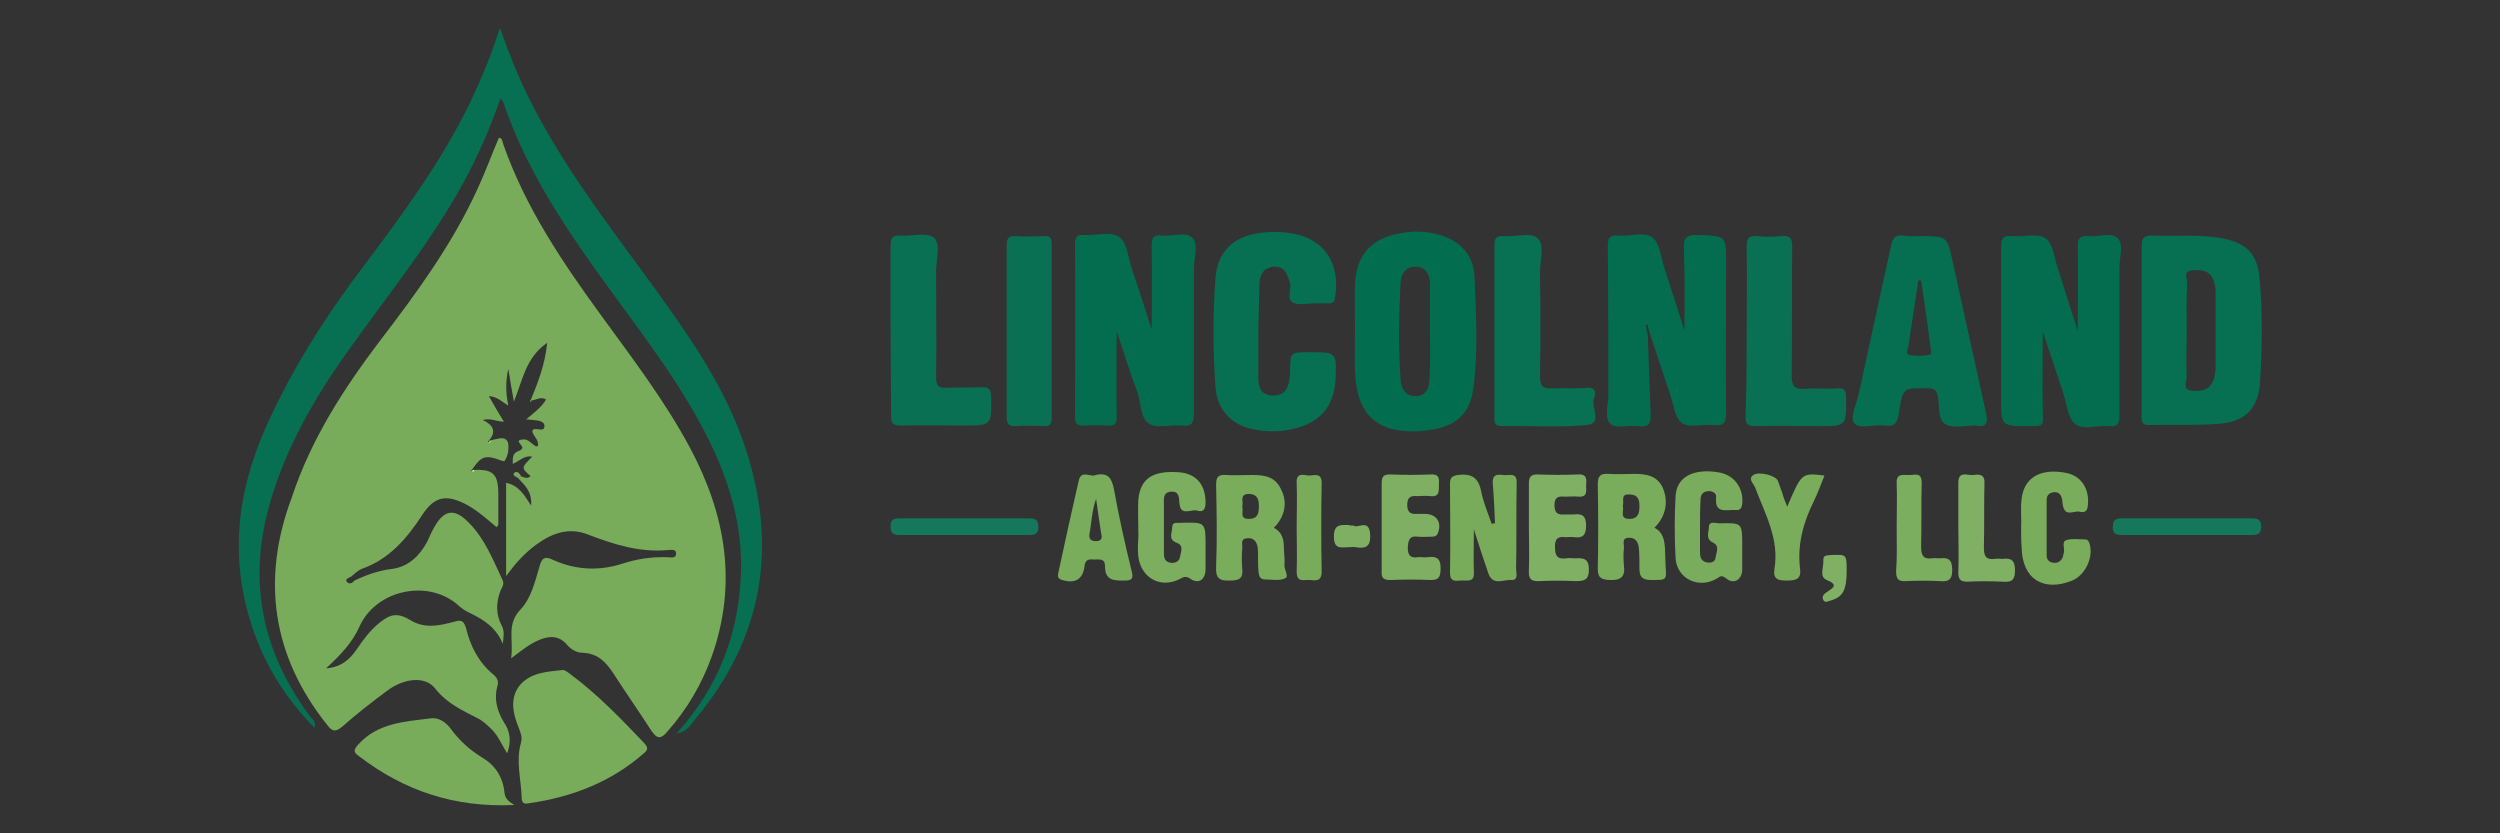
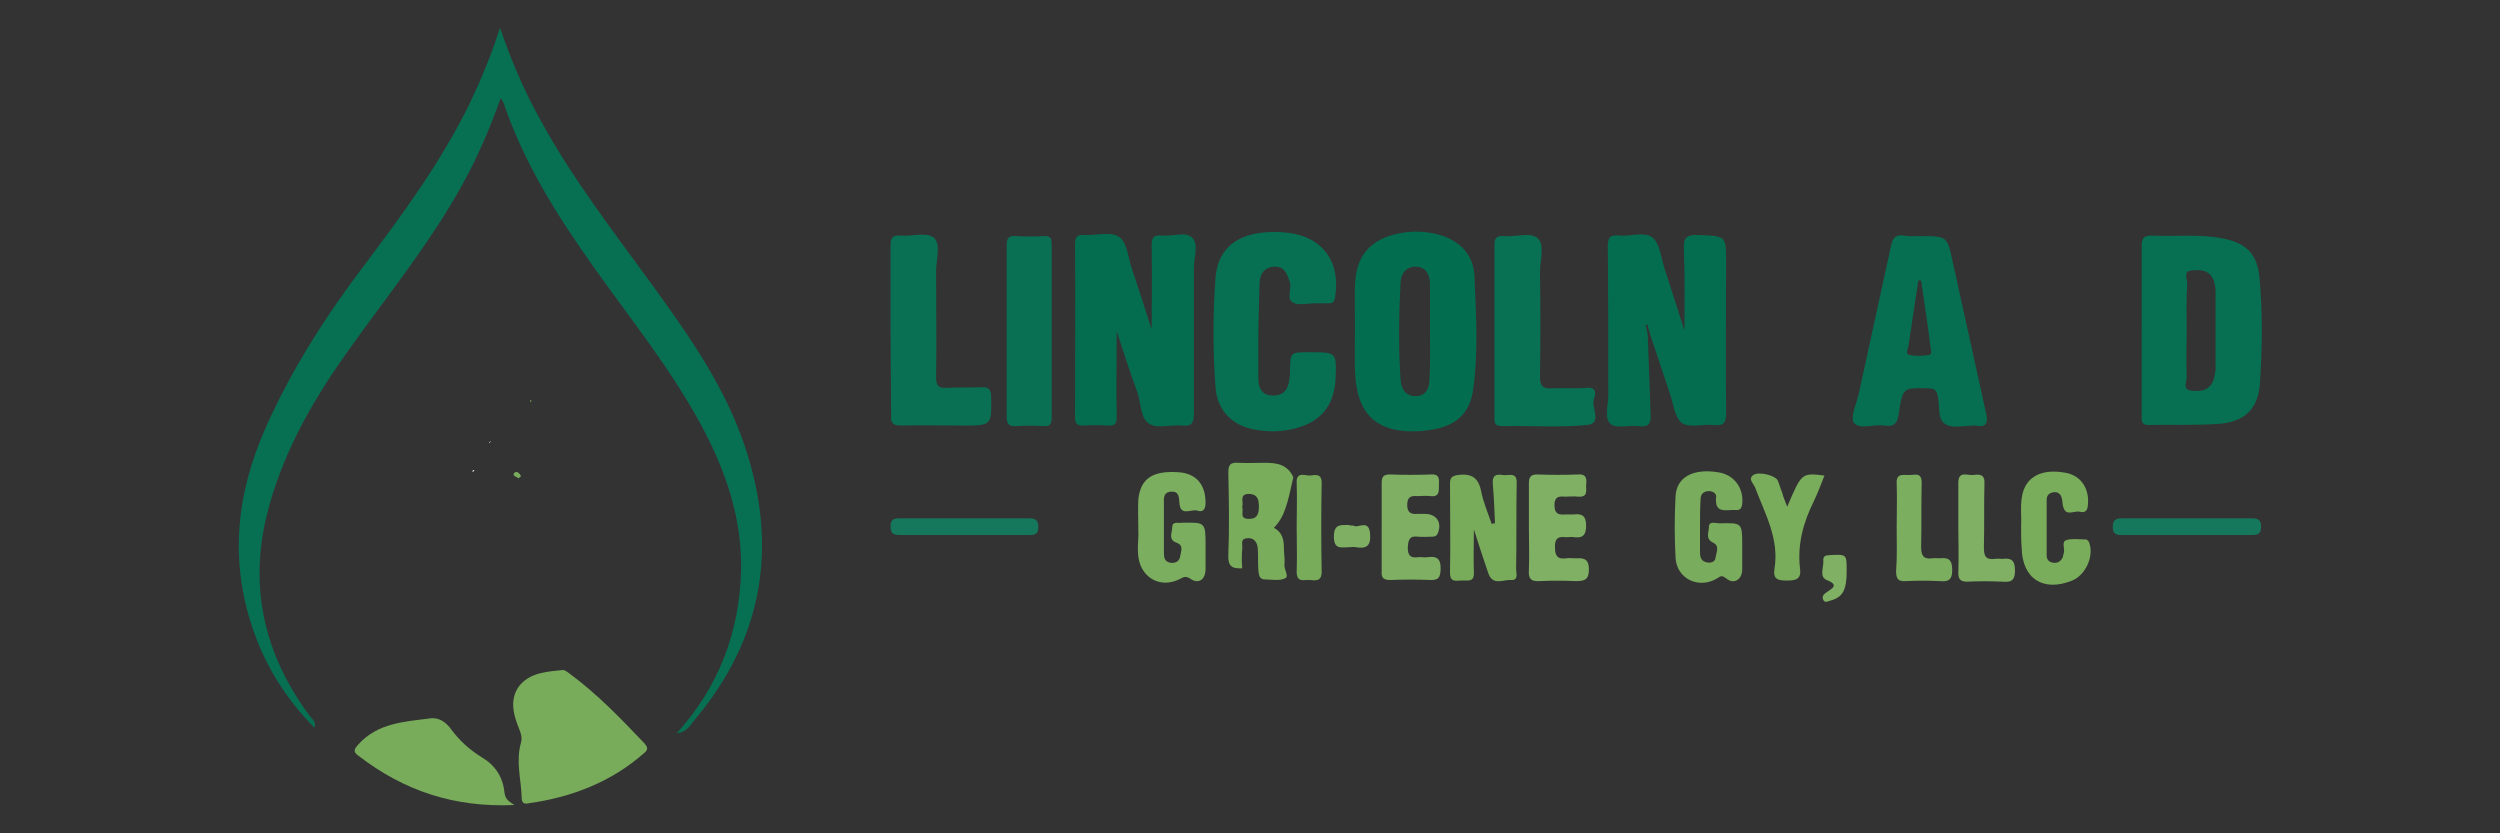
<svg xmlns="http://www.w3.org/2000/svg" version="1.1" id="Layer_1" x="0px" y="0px" viewBox="0 0 450 150" style="enable-background:new 0 0 450 150;" xml:space="preserve">
  <rect x="0" y="0" width="450" height="150" fill="#333333" stroke="none" />
  <style type="text/css">
	.st0{fill:#046D50;}
	.st1{fill:#076F52;}
	.st2{fill:#036D4F;}
	.st3{fill:#066F51;}
	.st4{fill:#097054;}
	.st5{fill:#087053;}
	.st6{fill:#78AB5A;}
	.st7{fill:#79AC5B;}
	.st8{fill:#7CAE5F;}
	.st9{fill:#79AC5C;}
	.st10{fill:#80B064;}
	.st11{fill:#7EAF62;}
	.st12{fill:#15775C;}
	.st13{fill:#FDFEFD;}
</style>
  <g>
    <g>
      <path class="st0" d="M201,59.6c0,5-0.1,10.1,0,15.3c0,1.3-0.2,1.8-1.6,1.7c-1.4-0.1-2.9-0.1-4.3,0c-1.4,0.1-1.6-0.5-1.6-1.8    c0-10.3,0.1-20.5,0-30.8c0-1.4,0.4-1.8,1.7-1.7c2.2,0.1,4.9-0.7,6.3,0.4c1.4,1,1.6,3.8,2.3,5.9c1.3,3.8,2.5,7.6,3.5,10.7    c0-4.5,0.1-9.7,0-14.8c0-1.5,0.1-2.3,1.9-2.1c1.8,0.2,4.3-0.8,5.4,0.4c1.2,1.1,0.3,3.6,0.3,5.4c0,8.7,0,17.5,0,26.2    c0,1.6-0.3,2.4-2.1,2.2c-2-0.2-4.4,0.6-5.9-0.3c-1.6-0.9-1.5-3.6-2.1-5.5C203.4,67.1,202.2,63.2,201,59.6z" />
-       <path class="st0" d="M374,59.6c0-4.8,0.1-9.9,0-15.1c0-1.4,0.2-2.1,1.8-2c1.8,0.2,4.2-0.8,5.4,0.4c1.1,1.1,0.3,3.4,0.3,5.2    c0,8.9,0,17.8,0,26.7c0,1.5-0.4,2.1-1.9,1.9c-2.1-0.2-4.7,0.8-6.1-0.4c-1.3-1.1-1.5-3.6-2.1-5.5c-1.3-3.9-2.6-7.9-3.7-11.1    c0,4.3-0.1,9.3,0,14.3c0.1,2.7,0.2,2.7-2.5,2.7c-5,0-5,0-5-5c0-9,0-18.1,0-27.1c0-1.5,0.2-2.3,1.9-2.1c2.1,0.2,4.7-0.6,6.1,0.4    c1.4,1,1.6,3.7,2.3,5.7C371.7,52.4,372.9,56.2,374,59.6z" />
      <path class="st0" d="M296.6,60.4c0.2,4.6,0.3,9.2,0.5,13.8c0.1,1.7,0,2.8-2.2,2.5c-1.7-0.2-4,0.5-5-0.4c-1.2-1-0.4-3.4-0.4-5.2    c0-8.9,0-17.8-0.1-26.7c0-1.6,0.4-2.2,2-2c2.1,0.2,4.6-0.8,6.1,0.4c1.3,1.1,1.5,3.6,2.1,5.5c1.3,3.9,2.5,7.8,3.6,11.2    c0-4.5,0.1-9.5-0.1-14.4c-0.1-2.1,0.2-2.9,2.6-2.8c5,0.2,5,0.1,5,4.9c0,9-0.1,18.1,0,27.1c0,1.9-0.5,2.4-2.3,2.2    c-1.9-0.2-4.4,0.6-5.7-0.4c-1.3-1-1.5-3.6-2.2-5.5c-1.2-3.5-2.3-7-3.5-10.5c-0.2-0.6-0.3-1.2-0.5-1.7c-0.1,0-0.2,0.1-0.3,0.1    C296.4,59.3,296.5,59.8,296.6,60.4z" />
      <path class="st1" d="M385.5,59.5c0-5.1,0-10.1,0-15.2c0-1.3,0.3-1.9,1.8-1.9c4.2,0.2,8.5-0.3,12.7,0.5c4.3,0.8,6.3,2.8,6.7,7    c0.6,6.3,0.5,12.7,0.1,19c-0.3,4.7-2.8,7.1-7.5,7.4c-4.2,0.3-8.4,0.1-12.6,0.2c-1.4,0-1.2-1-1.2-1.8    C385.5,69.8,385.5,64.6,385.5,59.5z M393.6,59.5c0,2.8-0.1,5.6,0,8.4c0,0.8-0.8,2.2,0.8,2.4c1.5,0.2,3.1,0.1,3.9-1.6    c0.3-0.6,0.4-1.4,0.5-2.1c0-4.7,0-9.4,0-14.1c0-0.6-0.1-1.3-0.3-1.9c-0.7-2.1-2.6-2.1-4.1-1.9c-1.4,0.1-0.7,1.6-0.7,2.4    C393.5,54,393.6,56.8,393.6,59.5z" />
      <path class="st2" d="M243.9,59.2c0-2.7-0.1-5.4,0-8c0.2-5.2,2.8-8.2,8-9.2c2.4-0.5,4.9-0.4,7.3,0.3c3.7,1.1,6.1,3.7,6.2,7.5    c0.3,6.7,0.7,13.4-0.2,20.1c-0.6,4.7-3.3,6.9-7.9,7.5c-0.5,0.1-1,0.1-1.5,0.2c-7.9,0.5-11.6-2.9-11.9-10.7    C243.8,64.3,243.9,61.7,243.9,59.2z M257.4,59.7C257.4,59.7,257.4,59.7,257.4,59.7c0-2.9,0-5.8,0-8.6c0-1.7-0.8-3.1-2.6-3.1    c-1.7,0-2.6,1.2-2.7,2.8c-0.3,5.8-0.4,11.7,0,17.5c0.1,1.6,0.8,3,2.7,3c2,0,2.5-1.6,2.5-3.1C257.5,65.3,257.4,62.5,257.4,59.7z" />
      <path class="st1" d="M226.5,59.8c0,2.7,0,5.5,0,8.2c0,1.7,0.5,3.2,2.7,3.2c2.1,0,2.7-1.4,2.9-3c0.1-0.5,0.1-1,0.1-1.5    c0.1-3.3,0-3.3,3.5-3.3c4.9,0,4.9,0,4.7,4.9c-0.3,4.7-2.6,7.6-7.2,8.8c-2.6,0.7-5.3,0.7-7.9,0.1c-3.7-0.8-6.2-3.5-6.5-7.4    c-0.5-6.6-0.5-13.3,0-19.9c0.4-4.7,3.3-7.4,8.2-8c1.6-0.2,3.2-0.2,4.8,0c6.3,0.7,9.6,5.3,8.5,11.7c-0.1,0.7-0.4,1-1.1,1    c-0.9,0-1.7,0-2.6,0c-1.3,0-2.8,0.4-3.8-0.1c-1.3-0.6-0.3-2.4-0.6-3.6c-0.5-1.5-0.9-3-2.9-2.9c-2,0.2-2.6,1.6-2.6,3.4    C226.6,54.2,226.6,57,226.5,59.8C226.6,59.8,226.6,59.8,226.5,59.8z" />
      <path class="st3" d="M345.6,42.5c4.9,0,4.9,0,5.9,4.7c2,9.1,4,18.2,6,27.2c0.4,1.8,0,2.6-1.9,2.2c-0.1,0-0.1,0-0.2,0    c-1.8,0-4,0.6-5.3-0.3c-1.4-0.9-0.9-3.3-1.3-5c-0.2-1.1-0.7-1.4-1.7-1.4c-4.5-0.1-4.6-0.2-5.3,4.4c-0.2,1.7-0.7,2.6-2.6,2.3    c-1.9-0.3-4.5,0.8-5.5-0.5c-0.7-1,0.5-3.5,0.9-5.3c1.9-8.9,3.9-17.8,5.8-26.6c0.3-1.4,0.8-2,2.3-1.8    C343.6,42.6,344.6,42.5,345.6,42.5z M345.8,50.5c-0.2,0-0.3,0-0.5,0c-0.6,4-1.2,7.9-1.8,11.9c-0.1,0.5-0.6,1.3,0.2,1.5    c1.1,0.2,2.3,0.2,3.4,0c0.9-0.1,0.4-0.9,0.4-1.4C347,58.5,346.4,54.5,345.8,50.5z" />
      <path class="st4" d="M160.3,59.5c0-5.1,0-10.1,0-15.2c0-1.3,0.2-2,1.7-1.9c2.1,0.2,4.8-0.7,6.1,0.4c1.3,1.1,0.4,3.9,0.4,6    c0,6.4,0.1,12.7,0,19.1c0,1.5,0.4,2,1.9,1.9c2.2-0.1,4.3,0,6.5-0.1c1.1,0,1.4,0.4,1.5,1.5c0.1,5.4,0.2,5.4-5.2,5.4    c-3.7,0-7.4-0.1-11,0c-1.4,0-1.9-0.4-1.8-1.8C160.4,69.8,160.3,64.6,160.3,59.5z" />
-       <path class="st4" d="M314.4,59.5c0-5,0.1-10,0-14.9c0-1.5,0.2-2.3,2-2.1c1.4,0.2,2.9,0.1,4.3,0c1.5-0.1,1.9,0.3,1.9,1.9    c-0.1,7.7,0,15.4-0.1,23.2c0,1.9,0.5,2.5,2.4,2.4c1.9-0.2,3.9,0.1,5.8-0.1c1.4-0.1,1.6,0.5,1.6,1.7c0,5.1,0.1,5.1-5,5.1    c-3.8,0-7.5-0.1-11.3,0c-1.5,0-1.8-0.4-1.8-1.8C314.4,69.7,314.4,64.6,314.4,59.5z" />
      <path class="st5" d="M269,59.6c0-5.1,0-10.3,0-15.4c0-1.3,0.3-1.8,1.7-1.7c2.1,0.2,4.8-0.8,6.1,0.4c1.3,1.2,0.4,4,0.4,6    c0.1,6.3,0.1,12.6,0,18.9c0,1.7,0.5,2.2,2.2,2.1c2.1-0.1,4.2,0.1,6.3-0.1c1.8-0.1,1.5,1.2,1.2,2c-0.5,1.6,1.6,4.5-1.3,4.7    c-5,0.5-10.1,0.1-15.2,0.2c-1.5,0-1.4-0.7-1.4-1.8C269,69.8,269,64.7,269,59.6z" />
      <path class="st4" d="M181.2,59.6c0-5.1,0-10.3,0-15.4c0-1.4,0.4-1.8,1.7-1.7c1.7,0.1,3.3,0.1,5,0c1.2-0.1,1.4,0.4,1.4,1.5    c0,10.4,0,20.8,0,31.2c0,1.1-0.3,1.6-1.4,1.5c-1.7-0.1-3.3-0.1-5,0c-1.4,0.1-1.7-0.5-1.7-1.7C181.2,69.8,181.2,64.7,181.2,59.6z" />
      <path class="st6" d="M269.1,94.2c-0.1-2.4-0.2-4.8-0.4-7.1c-0.1-1.5,0.5-1.8,1.8-1.6c1,0.2,2.6-0.7,2.5,1.5    c-0.1,5.1,0,10.3-0.1,15.4c0,0.7,0.5,2.1-0.9,2c-1.4-0.1-3.3,1.1-4.1-1.2c-0.9-2.6-1.7-5.1-2.6-7.9c0,2.7-0.1,5.2,0,7.7    c0.1,1.7-0.9,1.5-1.9,1.5c-1-0.1-2.4,0.6-2.4-1.4c0.1-5.3,0-10.7,0-16c0-1.1,0.3-1.4,1.4-1.6c2.4-0.3,3.7,0.4,4.2,2.9    c0.4,2,1.2,3.9,1.9,5.9C268.8,94.2,269,94.2,269.1,94.2z" />
-       <path class="st7" d="M229.3,95c1.5,0.8,1.8,2.1,1.8,3.6c0,1,0.2,2,0.1,3c-0.1,0.9,0.9,2.2,0.1,2.5c-1,0.5-2.4,0.2-3.6,0.2    c-1.1,0-1.1-0.9-1.2-1.7c-0.1-1.3,0-2.6-0.1-3.9c-0.1-1.2-0.8-2-2-1.8c-1.2,0.1-0.7,1.2-0.8,1.9c-0.1,1.2-0.1,2.3,0,3.5    c0.2,1.8-0.5,2.2-2.2,2.2c-2,0.1-2.6-0.5-2.5-2.5c0.2-4.9,0.1-9.8,0-14.7c0-1.4,0.3-1.9,1.8-1.8c1.5,0.1,3,0,4.6,0    c2.2,0,4.2,0.2,5.3,2.6C231.8,90.4,231.3,93,229.3,95z M223.6,91.2c0.3,0.9-0.6,2.2,1.2,2.2c1.6,0,1.8-1,1.8-2.3    c0-1.4-0.4-2.2-1.9-2.2C223,89,223.9,90.4,223.6,91.2z" />
-       <path class="st7" d="M297.8,95c1.6,0.8,1.8,2.3,1.9,3.8c0,1,0.1,2,0.1,3c0.2,2.7,0.2,2.6-2.6,2.6c-1.5,0-2.1-0.5-2.1-2    c0-1.2,0-2.5-0.1-3.7c-0.1-1.2-0.7-2-1.9-1.9c-1.3,0.1-0.7,1.2-0.8,1.9c-0.1,1-0.1,2,0,3c0.3,2.1-0.5,2.8-2.6,2.7    c-1.5-0.1-2.1-0.4-2.1-2c0.1-5.1,0.1-10.1,0-15.2c0-1.6,0.5-2,2-1.9c1.5,0.1,3,0,4.6,0c2.1,0,4.1,0.3,5.1,2.5    C300.4,90.4,299.8,93,297.8,95z M292.1,91.1c0.3,0.8-0.7,2.3,1.2,2.3c1.6,0,1.8-1.1,1.8-2.3c0-1.2-0.3-2.1-1.8-2.1    C291.6,88.9,292.4,90.2,292.1,91.1z" />
+       <path class="st7" d="M229.3,95c1.5,0.8,1.8,2.1,1.8,3.6c0,1,0.2,2,0.1,3c-0.1,0.9,0.9,2.2,0.1,2.5c-1,0.5-2.4,0.2-3.6,0.2    c-1.1,0-1.1-0.9-1.2-1.7c-0.1-1.3,0-2.6-0.1-3.9c-0.1-1.2-0.8-2-2-1.8c-1.2,0.1-0.7,1.2-0.8,1.9c-0.1,1.2-0.1,2.3,0,3.5    c-2,0.1-2.6-0.5-2.5-2.5c0.2-4.9,0.1-9.8,0-14.7c0-1.4,0.3-1.9,1.8-1.8c1.5,0.1,3,0,4.6,0    c2.2,0,4.2,0.2,5.3,2.6C231.8,90.4,231.3,93,229.3,95z M223.6,91.2c0.3,0.9-0.6,2.2,1.2,2.2c1.6,0,1.8-1,1.8-2.3    c0-1.4-0.4-2.2-1.9-2.2C223,89,223.9,90.4,223.6,91.2z" />
      <path class="st8" d="M204.9,95.5c0-2.3-0.1-4,0-5.6c0.4-3.8,2.6-5.2,7.2-4.9c3.2,0.2,4.9,2.2,4.9,5.5c0,1.1-0.4,1.8-1.5,1.4    c-1.1-0.3-3,1.1-3.2-1.3c-0.1-1,0-2.2-1.5-2.1c-1.5,0.1-1.3,1.3-1.3,2.3c0,2.8,0,5.6,0,8.5c0,0.9,0,1.8,1.2,2    c0.8,0.1,1.5-0.2,1.7-1c0.1-0.9,0.8-2.1-0.6-2.6c-1.6-0.6-0.8-1.8-0.8-2.8c0-1.1,1-0.7,1.7-0.8c4.3-0.1,4.3-0.1,4.3,4.2    c0,1.4,0,2.7,0,4.1c0,1.9-1.2,2.8-2.7,1.8c-1-0.7-1.4-0.2-2.1,0.1c-3.1,1.5-6.4,0-7.2-3.5C204.6,98.9,205,96.9,204.9,95.5z" />
      <path class="st9" d="M306,95c0,1.4,0,2.7,0,4.1c0,0.9,0,1.8,1.1,2.1c0.8,0.2,1.6,0,1.7-0.8c0.1-0.9,0.8-2.1-0.4-2.7    c-1.5-0.7-0.8-1.9-0.8-2.8c0-1.2,1.2-0.7,1.9-0.7c4.1-0.1,4.1-0.1,4.1,4c0,1.4,0,2.9,0,4.3c0,1.8-1.5,2.8-2.9,1.6    c-0.8-0.6-1-0.4-1.6,0c-3.3,2-7.3,0.1-7.5-3.7c-0.2-3.7-0.2-7.4,0-11.1c0.2-3.4,3.1-5,7.6-4.3c2.9,0.4,4.7,2.8,4.4,5.7    c-0.1,0.8-0.4,1.2-1.2,1.1c-1.6-0.1-3.8,0.8-3.5-2.3c0.1-0.7-0.6-1.1-1.3-1.1c-1,0-1.5,0.6-1.5,1.5C306,91.7,306,93.4,306,95    C306,95,306,95,306,95z" />
      <path class="st7" d="M363.8,94.7c0.1-1.7-0.2-3.6,0.2-5.6c0.7-3.3,3.5-4.8,7.8-4c2.8,0.5,4.4,2.9,4,6c-0.1,1.1-0.8,1.2-1.5,1    c-1-0.2-2.4,0.9-2.9-0.8c-0.2-0.5-0.1-1.1-0.3-1.7c-0.2-0.7-0.7-1.1-1.4-1c-0.9,0.1-1.3,0.6-1.3,1.4c0,3.3,0,6.6,0,10    c0,0.8,0.5,1.2,1.2,1.3c0.8,0.1,1.4-0.3,1.7-1c0.1-0.3,0.1-0.6,0.2-0.8c0.2-0.8-0.5-2,0.5-2.3c1-0.3,2.3-0.1,3.4-0.1    c0.4,0,0.6,0.4,0.7,0.7c0.8,2.4-0.7,5.7-3.1,6.7c-5.2,2.1-9-0.3-9.1-5.9C363.8,97.3,363.8,96.1,363.8,94.7z" />
      <path class="st10" d="M275.2,94.9c0-2.6,0-5.2,0-7.8c0-1.1,0.2-1.7,1.5-1.7c2.5,0.1,4.9,0.1,7.4,0c1.6-0.1,1.5,1,1.4,2    c0,1,0.3,2.1-1.4,2c-0.8-0.1-1.6,0-2.4,0c-1.1-0.1-1.9,0-1.9,1.5c0,1.6,0.7,1.8,2,1.7c0.5,0,1,0,1.5,0c1.5-0.2,2.2,0.3,2.2,2    c0,1.6-0.5,2.3-2.1,2.1c-0.5-0.1-1,0-1.5,0c-1.4-0.2-2.1,0.2-2,1.9c0,1.5,0.5,2.1,2,1.9c0.6-0.1,1.2,0,1.7,0    c1.5-0.1,2.4,0.1,2.4,2c0,1.9-0.8,2.1-2.4,2.1c-2.2-0.1-4.3-0.1-6.5,0c-1.6,0.1-2-0.5-1.9-2C275.3,100,275.2,97.5,275.2,94.9z" />
      <path class="st11" d="M248.7,94.9c0-2.6,0-5.2,0-7.8c0-1.2,0.2-1.7,1.5-1.7c2.5,0.1,4.9,0.1,7.4,0c1.7-0.1,1.4,1.1,1.4,2    c0,1,0.1,2.1-1.5,1.9c-0.8-0.1-1.6,0-2.4,0c-1.2-0.1-1.8,0.2-1.8,1.6c0,1.4,0.7,1.7,1.9,1.6c0.4,0,0.9,0,1.3,0    c2.1,0,3.1,1.6,2.3,3.5c-0.2,0.5-0.6,0.6-1,0.6c-0.9,0-1.7,0.1-2.6,0c-1.5-0.2-1.7,0.6-1.8,1.9c0,1.4,0.4,2,1.8,1.8    c0.6-0.1,1.2,0.1,1.7,0c2-0.3,2.5,0.5,2.4,2.4c-0.1,1.4-0.5,1.7-1.8,1.7c-2.4-0.1-4.8-0.1-7.2,0c-1.2,0-1.7-0.3-1.6-1.6    C248.7,100.3,248.7,97.6,248.7,94.9z" />
-       <path class="st7" d="M197.2,85.5c2.3-0.5,2.9,0.6,3.3,2.5c0.9,5,2,9.9,3.2,14.8c0.3,1.2,0.2,1.7-1.2,1.7c-1.9,0-3.6,0.1-3.6-2.6    c0-1.6-1.3-1.1-2.2-1.2c-1-0.1-1.4,0.3-1.5,1.3c-0.3,2.3-1.7,3.1-4,2.4c-0.9-0.2-0.8-0.8-0.7-1.3c1.2-5.6,2.4-11.1,3.7-16.7    C194.7,84.5,196.4,86,197.2,85.5z M197.3,89.8c-0.8,2.2-0.8,4.3-1.2,6.3c-0.1,0.9,0.2,1.3,1.2,1.3c1.1,0,1.1-0.7,0.9-1.4    C197.9,94,197.6,92,197.3,89.8z" />
      <path class="st7" d="M321.7,91.2c2.6-6.1,2.6-6.1,6.7-5.6c-0.6,1.6-1.2,3.1-1.9,4.6c-1.9,3.8-3,7.8-2.5,12.1    c0.3,2-0.8,2.2-2.4,2.2c-1.5,0-2.5-0.2-2.2-2.1c0.9-5.4-1.7-9.9-3.5-14.7c-0.3-0.7-1.3-1.5-0.3-2.2c1-0.7,4,0.1,4.4,1    c0.3,0.7,0.5,1.5,0.8,2.2C321,89.5,321.3,90.2,321.7,91.2z" />
      <path class="st10" d="M352.5,94.9c0-2.7,0-5.3,0-8c0-2.2,1.6-1.3,2.6-1.4c1-0.1,2.2-0.3,2.1,1.5c-0.1,3.8,0,7.7-0.1,11.5    c0,1.6,0.3,2.3,2,2.1c0.4-0.1,0.9,0,1.3,0c1.6-0.2,2.3,0.2,2.3,2.1c0,2-0.9,2.1-2.3,2c-2.1-0.1-4.2-0.1-6.3,0    c-1.2,0-1.6-0.4-1.6-1.6C352.6,100.2,352.5,97.5,352.5,94.9z" />
      <path class="st8" d="M341.4,95c0-2.7,0.1-5.3,0-8c-0.1-1.8,1.1-1.5,2.1-1.5c1,0.1,2.4-0.7,2.4,1.4c-0.1,3.8,0,7.7-0.1,11.5    c0,1.6,0.4,2.3,2,2.1c0.4-0.1,0.9,0,1.3,0c1.6-0.2,2.3,0.2,2.3,2.1c0,2-0.9,2.1-2.3,2c-2-0.1-4-0.1-6.1,0    c-1.4,0.1-1.7-0.5-1.7-1.8C341.5,100.2,341.4,97.6,341.4,95z" />
      <path class="st12" d="M173.4,96.3c-3.8,0-7.7,0-11.5,0c-1.2,0-1.6-0.4-1.6-1.6c0-1.2,0.6-1.4,1.6-1.4c7.8,0,15.6,0,23.4,0    c1.2,0,1.6,0.4,1.6,1.6c0,1.2-0.6,1.4-1.6,1.4C181.3,96.3,177.4,96.3,173.4,96.3z" />
      <path class="st12" d="M393.6,96.3c-3.9,0-7.8,0-11.7,0c-1,0-1.6-0.2-1.6-1.4c0-1.2,0.4-1.6,1.6-1.6c7.8,0,15.6,0,23.4,0    c1.1,0,1.7,0.2,1.7,1.5c0,1.4-0.7,1.5-1.7,1.5C401.4,96.3,397.5,96.3,393.6,96.3z" />
      <path class="st6" d="M233.4,94.9c0-2.7,0.1-5.3,0-8c-0.1-1.9,1.3-1.4,2.2-1.3c0.9,0,2.3-0.6,2.3,1.3c-0.1,5.3-0.1,10.7,0,16    c0,1.8-1.1,1.6-2.1,1.5c-1-0.1-2.4,0.6-2.4-1.5C233.5,100.2,233.4,97.5,233.4,94.9z" />
      <path class="st10" d="M332.4,102.8c0,3.4-0.7,4.7-2.9,5.3c-0.4,0.1-1,0.5-1.3-0.1c-0.3-0.6,0-1,0.6-1.4c1-0.7,2.3-1.3,0-2.2    c-1.4-0.6-0.5-2.3-0.6-3.5c-0.1-1.1,0.8-0.9,1.5-1C332.4,99.8,332.4,99.8,332.4,102.8z" />
      <path class="st11" d="M243.6,94.6c0.8,0.6,2.7-1.2,3,1.3c0.2,2-0.3,3-2.5,2.6c-0.4-0.1-0.9,0-1.3,0c-1.3,0-2.7,0.5-2.7-1.9    c0-2.3,1.2-2.1,2.7-2.1C243,94.6,243.2,94.6,243.6,94.6z" />
    </g>
    <g>
-       <path class="st6" d="M63.8,104.5c2.1-1,4.3-1.8,6.8-2.1c2.9-0.4,4.9-2.3,6.3-4.9c0.4-0.8,0.7-1.6,1.1-2.3c1.8-3.4,3.7-3.9,6.4-1.1    c2.9,2.9,4.4,6.8,6.1,10.4c0.3,0.7-0.2,1.3-0.4,1.8c-0.8,2.1-0.9,4.2,0.2,6.3c0.6,1.1,0.3,2.2,0.2,3.3c-1.1-2.8-3.3-4.3-5.8-5.5    c-0.9-0.4-1.8-1-2.5-1.7c-5.5-4.5-14.6-2.4-17.5,4.1c-1.3,2.9-3.4,5.1-6,7.5c2.8-0.2,4.3-1.7,5.5-3.4c1.2-1.8,2.4-3.4,4.1-4.8    c2.1-1.7,3.4-1.8,5.7-0.4c2.5,1.5,5.2,0.9,7.8,0.2c1.3-0.4,1.7-0.1,2.1,1.2c0.8,3.3,2.3,6.2,5,8.4c0.7,0.6,0.9,1.3,0.6,2.1    c-0.6,2.3,0,4.4,1.2,6.4c1.1,1.6,1.4,3.4,0.6,5.6c-1.1-1.7-1.7-3.4-3.1-4.6c-0.6-0.6-1.3-1.2-2-1.6c-2.9-1.5-5.7-2.7-7.9-5.5    c-1.8-2.3-5.7-1.8-8.7,0.5c-2.7,2-5.4,4.1-8,6.4c-1.2,1-1.8,0.9-2.7-0.3c-9.9-12.4-11.9-26.2-6.4-40.9C56,79,61.9,69.9,68.5,61.2    c6.6-8.6,13-17.4,17.5-27.3c1.4-3,2.5-6.1,3.8-9.1c0.7,0.1,0.6,0.7,0.8,1.2c4,11.4,10.7,21.3,17.7,30.9    c5.6,7.7,11.4,15.3,15.9,23.7c6.4,12,8.6,24.4,3.9,37.6c-1.8,5-4.4,9.4-7.9,13.4c-1.3,1.6-2,1.4-3.1-0.3    c-2.2-3.4-4.5-6.7-6.7-10.1c-1.3-2-2.8-3.6-5.5-3.7c-1.1,0-2.1-0.6-2.8-1.4c-1.5-1.8-3.3-1.7-5.3-0.8c-1.6,0.7-2.9,1.8-4.8,3.2    c0.5-3.3-0.9-6.1,1.7-8.8c1.9-2,2.6-5,3.4-7.7c0.4-1.5,0.9-2,2.5-1.2c4,1.8,8.2,2,12.3,0.7c2.7-0.9,5.4-1.3,8.3-1.2    c0.6,0,1.5,0.3,1.5-0.7c0-0.8-0.9-0.6-1.4-0.6c-5.1,0.5-9.8-1-14.5-2.8c-3.6-1.4-6.7-0.1-9.5,2c-2,1.5-3.6,3.3-5.2,5.5    c0-5.7,0-11.2,0-16.8c2.3,0.5,3.2,2.1,4.5,4.1c0.2-2.5-1.1-3.6-2.3-4.9c0.1-0.1,0.3-0.3,0.4-0.4c0.6,0.2,1.2,0.6,1.8,0    c-1.7-1.5-1.7-1.5,0.3-3.5c-1.4-0.3-2.3,0.8-3.5,1.3c0-1-0.1-1.9,1-2.3c0.3-0.1,0.5-0.2,0.7-0.5c0.3-0.5-1.8-1.6,0.4-1.6    c0.7,0,1.3,0.8,2,1.2c0.1,0.1,0.3,0,0.4,0c0.3-1.1-0.8-1.7-1-2.7c0.1-0.1,0.1-0.2,0.2-0.3c0.7-0.3,1.9,0.5,2-0.5    c0.1-1-1.1-1.1-2-1.2c-0.3,0-0.7-0.1-1.3-0.1c1.4-1.2,2.8-2.2,3.6-3.6c-1.1-0.6-1.9,0.2-2.8,0.2l0,0c1.3-3.2,2.6-6.4,3-10.4    c-3.9,2.7-4.4,6.7-6,10.6c-0.4-2.2-0.7-4-1-5.9c-0.5,2.2-0.5,4.3,0,6.6c-1.1-0.6-1.9-1.6-3.5-1.7c0.9,1.6,1.7,3,2.7,4.6    c-1.3,0-2.4-0.7-3.8-0.3c1.9,0.9,2.5,2.1,1.1,3.7c-0.1,0.1-0.2,0.2-0.2,0.2c0,0,0.1,0.1,0.1,0.1c0.1-0.1,0.2-0.2,0.2-0.3    c0.6-0.1,1.2-0.3,1.9-0.4c0.8-0.1,1.4,0.2,1.5,1.1c0.1,1.1-0.1,2.1-0.7,3c0,0.1-0.4-0.1-0.6-0.1c-2.8-1.1-3.6-0.8-5.2,1.6    c-0.1,0.1-0.2,0.2-0.3,0.2c0,0,0.1,0.1,0.1,0.1c0.1-0.1,0.2-0.2,0.3-0.2c3.7-0.2,4.6,0.7,4.6,4.4c0,1.8,0,3.6,0,5.4    c0,0.1-0.1,0.2-0.3,0.5c-1.7-1.4-3.3-2.9-5.3-4c-3.7-2-5.9-1.6-8.1,1.8c-2.8,4.3-6,8-10.9,9.7c-0.7,0.3-1.3,0.9-1.9,1.4    c-0.4,0.2-1.1,0.4-0.8,0.9C62.9,105.3,63.5,104.9,63.8,104.5z" />
      <path class="st1" d="M90,5c2,5.8,4.2,11,6.9,15.9c6.1,11.4,14.1,21.5,21.6,31.9c6.2,8.6,12.2,17.4,15.6,27.6c6,18,3.3,34.4-9,49.1    c-0.8,1-1.5,2.3-3.3,2.5c7.7-8.5,11.4-18.5,11.6-29.7c0.1-9.2-2.8-17.6-7.1-25.6c-5.4-10.1-12.6-19-19.2-28.3    c-6.7-9.4-12.8-19-16.5-30c-0.1-0.2-0.2-0.3-0.5-0.7c-1.9,5.4-4.1,10.5-6.8,15.4c-6,10.9-13.9,20.5-21.1,30.7    c-6.3,8.9-11.6,18.4-14.2,29c-3.2,13.2-0.3,25.2,7.7,36c0.4,0.6,1.3,1,0.9,2.2c-4.8-4.9-8.4-10.4-10.7-16.7    c-4.7-12.8-3.5-25.2,2-37.5c4.7-10.5,10.8-20,17.7-29.1c7-9.3,13.9-18.7,19-29.2C86.6,14.3,88.4,10,90,5z" />
      <path class="st6" d="M95.1,144.6c-0.9,0.2-1.2-0.2-1.2-1.1c-0.1-3.3-1.1-6.5-0.1-9.9c0.3-1.1-0.3-2.2-0.7-3.3    c-0.9-2.4-1.2-4.9,0.5-7c2-2.3,5-2.4,7.7-2.7c0.4,0,0.9,0.4,1.3,0.7c5,3.7,9.2,8.1,13.4,12.5c0.6,0.7,0.7,1.1,0,1.7    C110,140.8,102.9,143.5,95.1,144.6z" />
      <path class="st6" d="M92.6,144.9c-10.9,0.5-19.9-2.6-28-8.8c-1-0.7-1-1.1-0.1-2.1c3.5-3.9,8.4-4.1,13-4.7c1.6-0.2,2.9,0.8,3.8,2.1    c1.5,2,3.3,3.6,5.4,4.9c2.4,1.4,3.8,3.5,4.1,6.3C90.9,143.5,91.2,144.1,92.6,144.9z" />
      <path class="st6" d="M93.4,86.1c-0.4-0.2-1.2-0.5-0.9-0.9c0.5-0.6,1,0,1.3,0.5C93.7,85.8,93.5,85.9,93.4,86.1z" />
      <path class="st6" d="M95.7,72.1c-0.1,0.1-0.1,0.2-0.2,0.3C95.3,72.1,95.4,72,95.7,72.1C95.7,72,95.7,72.1,95.7,72.1z" />
      <path class="st13" d="M85.4,84.7c-0.1,0.1-0.2,0.2-0.3,0.2c0,0-0.1-0.1-0.1-0.1c0.1-0.1,0.2-0.2,0.3-0.2    C85.2,84.6,85.4,84.7,85.4,84.7z" />
      <path class="st13" d="M88.3,79.5c-0.1,0.1-0.2,0.2-0.2,0.3c0-0.1-0.1-0.1-0.1-0.1c0.1-0.1,0.2-0.2,0.2-0.2    C88.2,79.3,88.3,79.5,88.3,79.5z" />
    </g>
  </g>
</svg>